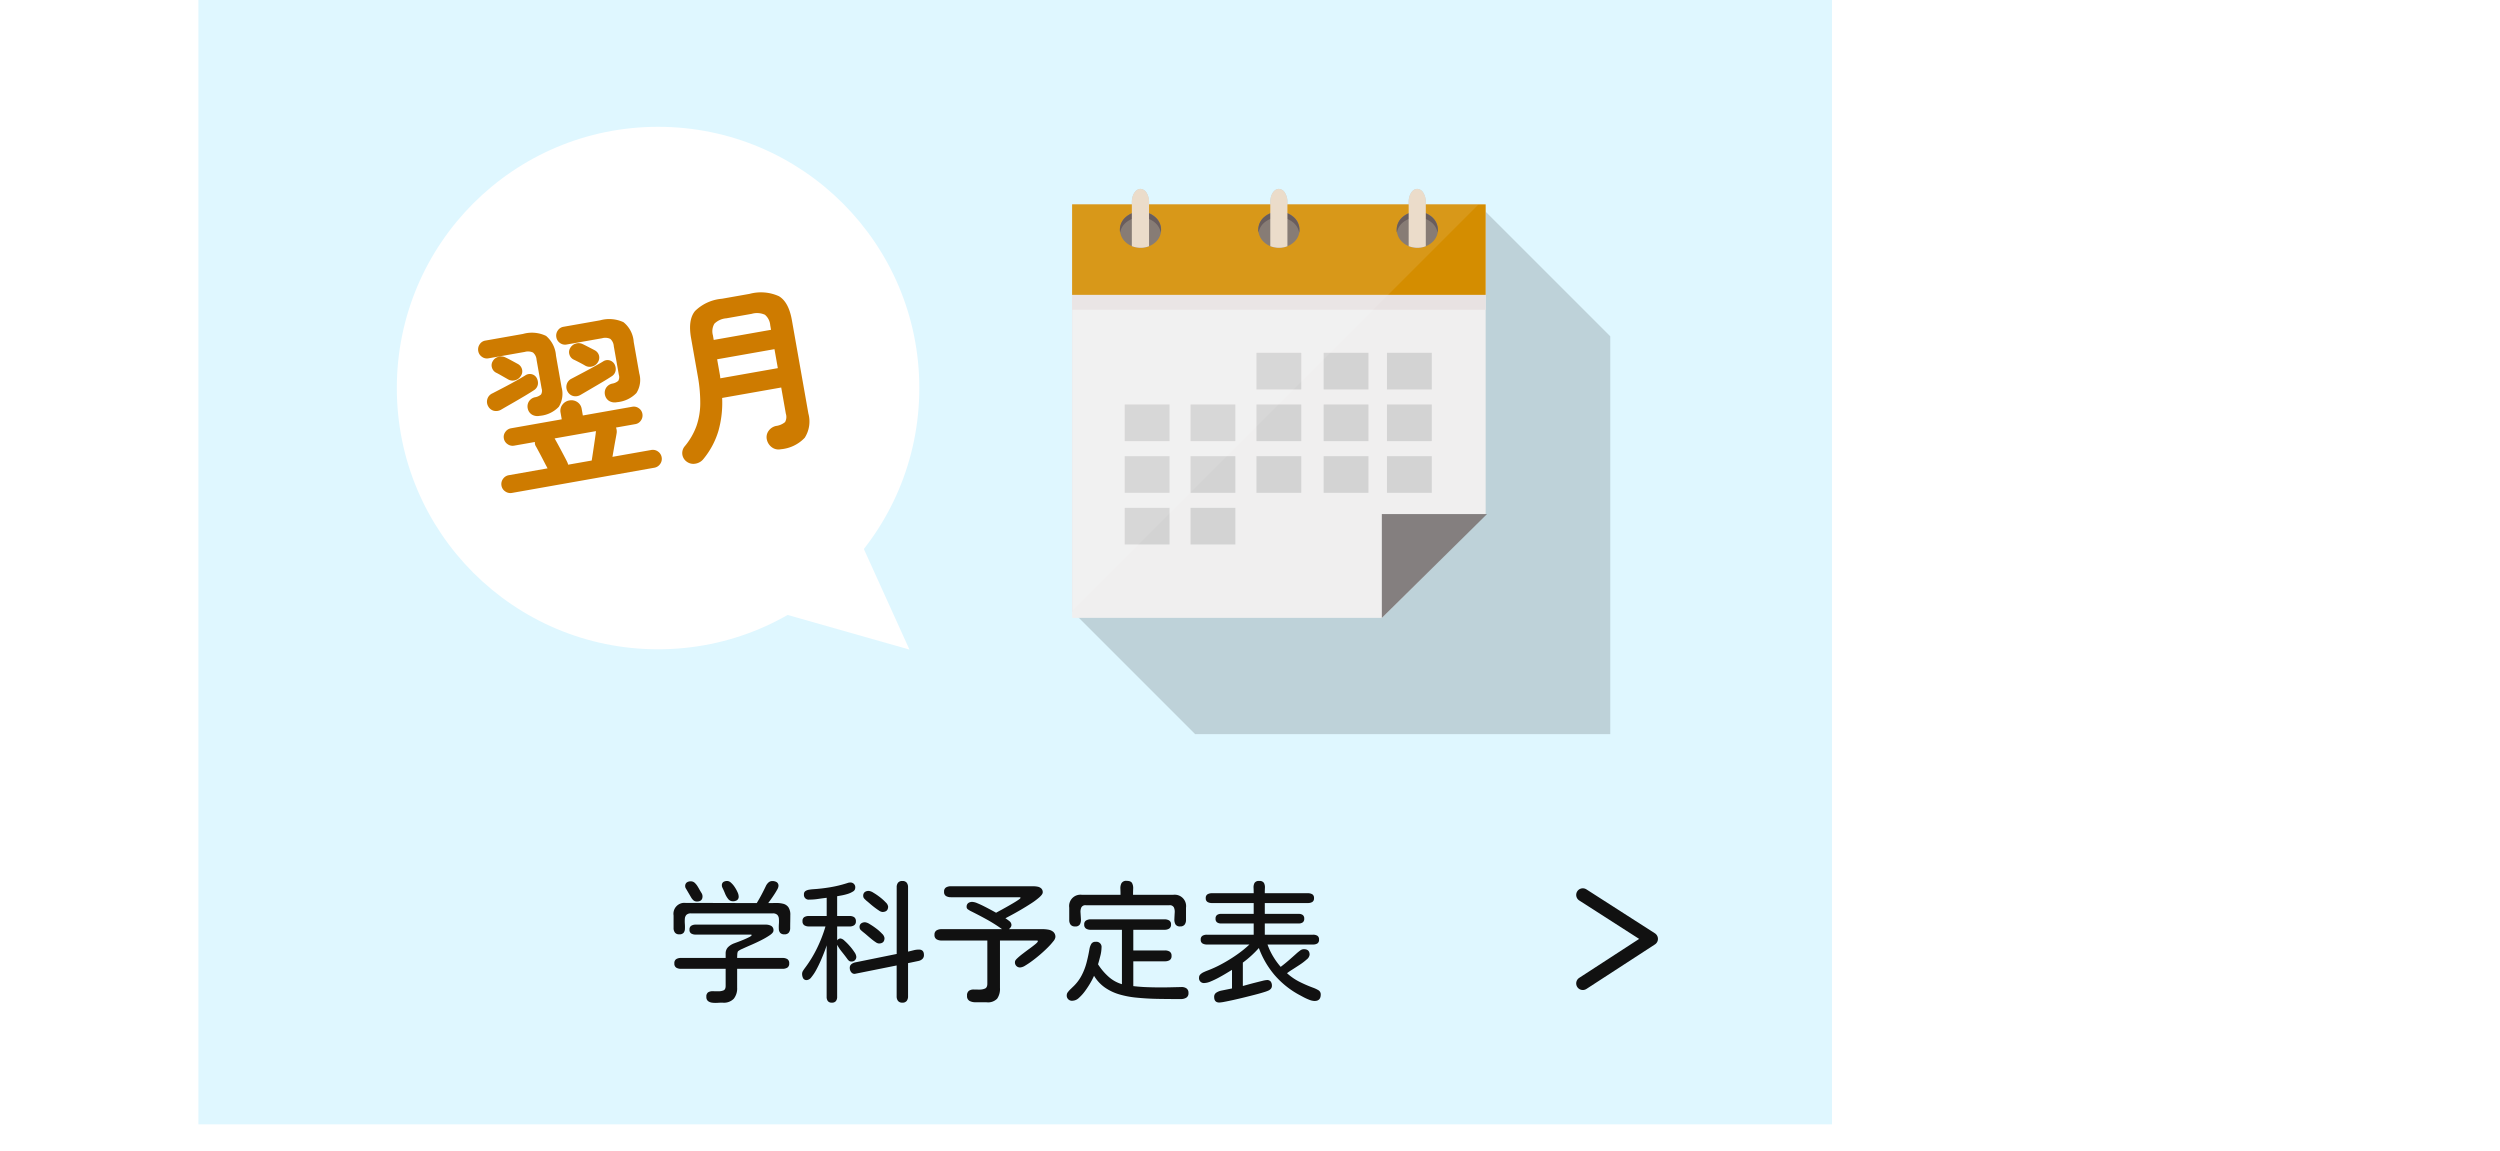
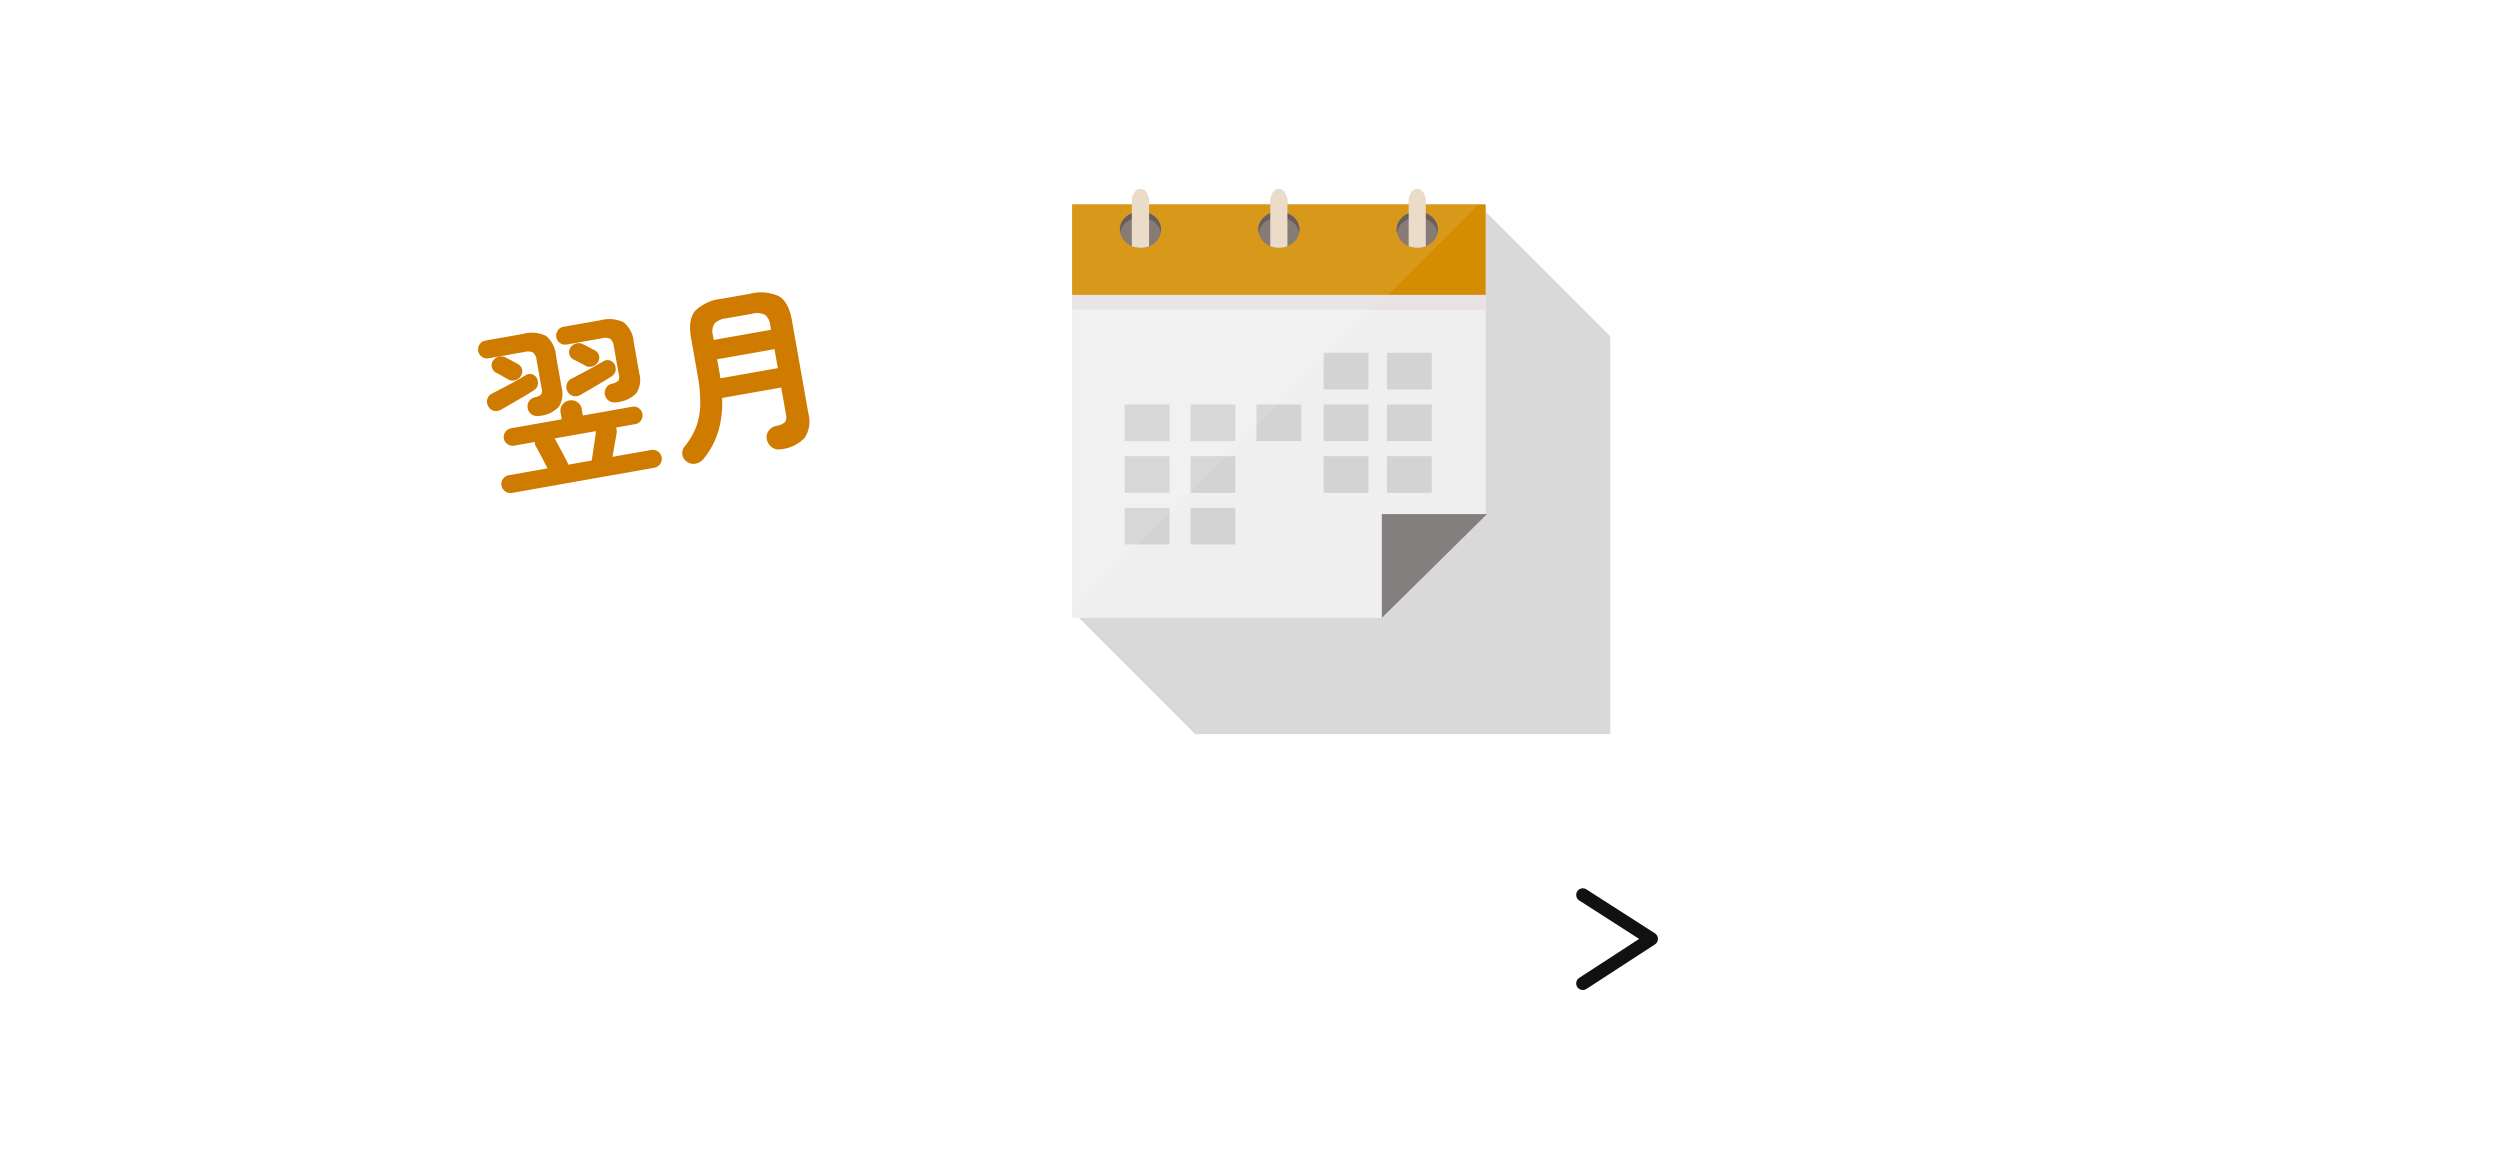
<svg xmlns="http://www.w3.org/2000/svg" width="378" height="174" viewBox="0 0 378 174">
  <defs>
    <filter id="長方形_144" x="30" y="0" width="251" height="174" filterUnits="userSpaceOnUse">
      <feOffset dx="4" dy="4" input="SourceAlpha" />
      <feGaussianBlur result="blur" />
      <feFlood flood-opacity="0.161" />
      <feComposite operator="in" in2="blur" />
      <feComposite in="SourceGraphic" />
    </filter>
  </defs>
  <g id="グループ_374" data-name="グループ 374" transform="translate(17279 1592.173)">
    <g id="グループ_178" data-name="グループ 178" transform="translate(30)">
      <g transform="matrix(1, 0, 0, 1, -17309, -1592.17)" filter="url(#長方形_144)">
        <rect id="長方形_144-2" data-name="長方形 144" width="247" height="170" transform="translate(30)" fill="#fff" />
      </g>
-       <rect id="長方形_145" data-name="長方形 145" width="247" height="170" transform="translate(-17279 -1592.173)" fill="#dff7ff" />
-       <path id="パス_971" data-name="パス 971" d="M-39.687-13.73a.878.878,0,0,1-.713-.352,3.185,3.185,0,0,1-.469-.811q-.186-.459-.322-.732-.059-.117-.107-.234a.654.654,0,0,1-.049-.254.583.583,0,0,1,.234-.537,1.087,1.087,0,0,1,.586-.146.886.886,0,0,1,.557.264,3.224,3.224,0,0,1,.566.664,5.222,5.222,0,0,1,.43.781,1.644,1.644,0,0,1,.166.615.646.646,0,0,1-.244.576A1.108,1.108,0,0,1-39.687-13.73Zm-8.105,5a.777.777,0,0,1-.654-.264,1.1,1.1,0,0,1-.205-.693v-1.895a1.649,1.649,0,0,1,1.836-1.895q2.676,0,5.371.01t5.371.01q.391-.645.742-1.309t.664-1.328a1.7,1.7,0,0,1,.381-.488.846.846,0,0,1,.576-.2,1.206,1.206,0,0,1,.654.166.648.648,0,0,1,.264.6,1.315,1.315,0,0,1-.2.537q-.2.361-.469.771t-.518.752q-.244.342-.361.5.586,0,1.182-.01a4.042,4.042,0,0,1,1.084.117,1.381,1.381,0,0,1,.781.518A2.022,2.022,0,0,1-31-11.621q0,.488-.01.967t-.01.967a1.1,1.1,0,0,1-.205.693.777.777,0,0,1-.654.264.81.81,0,0,1-.654-.225.977.977,0,0,1-.205-.586,6.174,6.174,0,0,1,.01-.771,5.081,5.081,0,0,0,0-.771.955.955,0,0,0-.234-.586.935.935,0,0,0-.713-.225H-46a.935.935,0,0,0-.713.225.955.955,0,0,0-.234.586,5.081,5.081,0,0,0,0,.771,6.174,6.174,0,0,1,.01.771.977.977,0,0,1-.205.586A.81.81,0,0,1-47.793-8.73Zm2.676-4.961a.77.77,0,0,1-.537-.186,1.849,1.849,0,0,1-.361-.459l-.684-1.172a2.184,2.184,0,0,1-.137-.234A.56.56,0,0,1-46.895-16a.662.662,0,0,1,.234-.566.982.982,0,0,1,.605-.176.848.848,0,0,1,.6.225,2.452,2.452,0,0,1,.43.527q.186.3.322.557.117.2.273.449a.962.962,0,0,1,.156.508Q-44.277-13.691-45.117-13.691ZM-41.309,1.6q-.293,0-.693.029a4.006,4.006,0,0,1-.791-.02,1.3,1.3,0,0,1-.645-.244.763.763,0,0,1-.254-.645.739.739,0,0,1,.283-.693,1.309,1.309,0,0,1,.7-.156q.42.01.83.01A1.969,1.969,0,0,0-41.1-.254q.322-.137.322-.684V-3.516h-6.758a1.33,1.33,0,0,1-.713-.176.7.7,0,0,1-.283-.645.7.7,0,0,1,.283-.645,1.33,1.33,0,0,1,.713-.176h6.758V-5.8a1.334,1.334,0,0,1,.391-1.016,2.622,2.622,0,0,1,.938-.566q.1-.039.5-.186t.889-.352q.488-.205.85-.391t.361-.3q0-.078-.117-.078h-8.359a1.277,1.277,0,0,1-.645-.156.616.616,0,0,1-.273-.586.639.639,0,0,1,.273-.6,1.218,1.218,0,0,1,.645-.166h10.625a1.69,1.69,0,0,1,.8.186.73.73,0,0,1,.352.713q0,.313-.518.674a11.13,11.13,0,0,1-1.279.752q-.762.391-1.553.732t-1.357.605a2.506,2.506,0,0,0-.664.381,1.209,1.209,0,0,0-.1.488q-.02.352-.02.508h6.875a1.33,1.33,0,0,1,.713.176.7.7,0,0,1,.283.645.7.7,0,0,1-.283.645,1.33,1.33,0,0,1-.713.176h-6.875V-.664a2.5,2.5,0,0,1-.508,1.67,2.072,2.072,0,0,1-1.66.6Zm27.246,0a.777.777,0,0,1-.654-.264,1.1,1.1,0,0,1-.205-.693V-4.023l-6.23,1.25a.594.594,0,0,1-.625-.215,1.008,1.008,0,0,1-.234-.645.705.705,0,0,1,.244-.586,1.437,1.437,0,0,1,.6-.273l6.25-1.27V-15.84a1.09,1.09,0,0,1,.205-.7.792.792,0,0,1,.654-.254.792.792,0,0,1,.654.254,1.09,1.09,0,0,1,.205.7v9.727l.83-.205a3.432,3.432,0,0,1,.811-.107q.762,0,.762.82a.787.787,0,0,1-.234.6,1.2,1.2,0,0,1-.586.3l-1.582.332V.645a1.1,1.1,0,0,1-.205.693A.777.777,0,0,1-14.062,1.6Zm-10.664,0a.7.7,0,0,1-.605-.244,1.061,1.061,0,0,1-.176-.635V-7.07q-.078.293-.312.908T-26.377-4.8q-.322.742-.693,1.426a6.71,6.71,0,0,1-.742,1.123.991.991,0,0,1-.684.439.581.581,0,0,1-.576-.293,1.465,1.465,0,0,1-.146-.664.9.9,0,0,1,.166-.488q.166-.254.3-.43A18.328,18.328,0,0,0-26.943-6.67a21.094,21.094,0,0,0,1.26-3.252H-28.2a1.24,1.24,0,0,1-.684-.176.685.685,0,0,1-.273-.625.66.66,0,0,1,.273-.615A1.3,1.3,0,0,1-28.2-11.5h2.7v-2.754q-.645.078-1.309.176a8.986,8.986,0,0,1-1.309.1.717.717,0,0,1-.82-.8.541.541,0,0,1,.234-.5,1.439,1.439,0,0,1,.547-.2q.313-.049.547-.068a25.184,25.184,0,0,0,2.588-.293,18.121,18.121,0,0,0,2.529-.605q.117-.039.244-.078a.891.891,0,0,1,.264-.039.717.717,0,0,1,.8.82.642.642,0,0,1-.342.537,3.186,3.186,0,0,1-.82.371,7.819,7.819,0,0,1-.918.225l-.654.117V-11.5h1.895a1.191,1.191,0,0,1,.674.176.7.7,0,0,1,.264.625.664.664,0,0,1-.273.605,1.2,1.2,0,0,1-.664.176h-1.895v2.109a.6.6,0,0,1,.527-.293,1.123,1.123,0,0,1,.586.342,8.609,8.609,0,0,1,.8.811,7.848,7.848,0,0,1,.693.908,1.45,1.45,0,0,1,.283.635.691.691,0,0,1-.781.781.482.482,0,0,1-.322-.107,1.334,1.334,0,0,1-.225-.244q-.352-.488-.83-1.084a6.764,6.764,0,0,1-.732-1.084V.723a1.021,1.021,0,0,1-.186.635A.724.724,0,0,1-24.727,1.6Zm7.637-13.711a1.081,1.081,0,0,1-.508-.215q-.332-.215-.713-.508T-19-13.4q-.313-.273-.469-.391-.156-.137-.332-.322a.6.6,0,0,1-.176-.42.685.685,0,0,1,.234-.586.982.982,0,0,1,.605-.176,1.624,1.624,0,0,1,.7.273,9.221,9.221,0,0,1,.986.674,7.18,7.18,0,0,1,.879.791,1.09,1.09,0,0,1,.361.625Q-16.211-12.109-17.09-12.109Zm-.527,4.766a.989.989,0,0,1-.479-.2,6.8,6.8,0,0,1-.645-.479q-.342-.283-.645-.547t-.479-.4q-.2-.156-.43-.361a.619.619,0,0,1-.234-.479.662.662,0,0,1,.234-.566.982.982,0,0,1,.605-.176,1.631,1.631,0,0,1,.684.273,10.1,10.1,0,0,1,.986.664,6.761,6.761,0,0,1,.889.791,1.115,1.115,0,0,1,.371.654Q-16.758-7.344-17.617-7.344Zm14.59,8.887A1.8,1.8,0,0,1-3.9,1.338.8.8,0,0,1-4.277.566.854.854,0,0,1-3.984-.2a1.241,1.241,0,0,1,.732-.186q.439.01.869.01a2,2,0,0,0,.82-.156q.352-.156.352-.742V-7.793H-8.145a1.427,1.427,0,0,1-.742-.186A.717.717,0,0,1-9.2-8.652a.717.717,0,0,1,.313-.674,1.427,1.427,0,0,1,.742-.186h9.16a23.159,23.159,0,0,0-2.334-1.475q-1.221-.674-2.451-1.279a4.258,4.258,0,0,1-.371-.234.43.43,0,0,1-.2-.371.673.673,0,0,1,.244-.586,1.026,1.026,0,0,1,.615-.176,2.222,2.222,0,0,1,.771.205q.5.205,1.055.488t1.045.547q.488.264.723.4.1-.059.5-.273t.938-.518q.537-.3,1.055-.605t.859-.537q.342-.234.342-.312,0-.1-.137-.1H-6.719a1.435,1.435,0,0,1-.732-.176.681.681,0,0,1-.3-.645.7.7,0,0,1,.3-.664A1.435,1.435,0,0,1-6.719-16h12.4a3.983,3.983,0,0,1,.674.059,1.15,1.15,0,0,1,.576.264.774.774,0,0,1,.234.615q0,.273-.5.723a10.039,10.039,0,0,1-1.27.947q-.771.5-1.572.967t-1.445.811q-.645.342-.859.459a5.031,5.031,0,0,1,.576.41.763.763,0,0,1,.342.586.614.614,0,0,1-.117.361,1.257,1.257,0,0,1-.273.283h5.1a5.019,5.019,0,0,1,.859.078,1.574,1.574,0,0,1,.762.342.977.977,0,0,1,.313.791,1.26,1.26,0,0,1-.322.635,9.809,9.809,0,0,1-.84.938Q7.4-6.211,6.787-5.684t-1.211.967A12.131,12.131,0,0,1,4.512-4a1.624,1.624,0,0,1-.7.273.751.751,0,0,1-.84-.859q0-.2.352-.527a10.41,10.41,0,0,1,.869-.723Q4.707-6.23,5.215-6.6t.859-.664q.352-.293.352-.43,0-.1-.137-.1H.7V-.625A2.589,2.589,0,0,1,.273,1a1.917,1.917,0,0,1-1.582.547ZM12.051-9.922a.788.788,0,0,1-.674-.273,1.141,1.141,0,0,1-.205-.7v-1.875a1.709,1.709,0,0,1,1.934-1.934h5.82q0-.43-.02-.918a1.633,1.633,0,0,1,.166-.84.811.811,0,0,1,.791-.352q.625,0,.811.342a1.582,1.582,0,0,1,.166.83q-.02.488-.02.938h6.055a1.726,1.726,0,0,1,1.953,1.953V-10.9a1.141,1.141,0,0,1-.205.7.788.788,0,0,1-.674.273.748.748,0,0,1-.723-.322,1.522,1.522,0,0,1-.156-.8q.02-.479.049-.957a1.6,1.6,0,0,0-.127-.8.682.682,0,0,0-.684-.322H13.691a.682.682,0,0,0-.684.322,1.6,1.6,0,0,0-.127.8l.059.957a1.463,1.463,0,0,1-.146.8A.769.769,0,0,1,12.051-9.922ZM11.7,1.309A.786.786,0,0,1,10.8.43.739.739,0,0,1,10.977,0a3.558,3.558,0,0,1,.391-.439q.215-.205.332-.322a6.426,6.426,0,0,0,1.318-1.7,9.144,9.144,0,0,0,.771-1.982q.273-1.045.449-2.1a2.33,2.33,0,0,1,.264-.732.71.71,0,0,1,.674-.322.777.777,0,0,1,.879.879,5.369,5.369,0,0,1-.186,1.27q-.186.742-.342,1.25A9.025,9.025,0,0,0,17.07-2.363a5.283,5.283,0,0,0,2.07,1.172V-9.414H14.414a1.29,1.29,0,0,1-.693-.176.676.676,0,0,1-.283-.625.645.645,0,0,1,.293-.615A1.363,1.363,0,0,1,14.414-11H25.586a1.363,1.363,0,0,1,.684.166.645.645,0,0,1,.293.615.676.676,0,0,1-.283.625,1.29,1.29,0,0,1-.693.176H20.859v3.125h4.785a1.33,1.33,0,0,1,.713.176.7.7,0,0,1,.283.645.7.7,0,0,1-.283.645,1.33,1.33,0,0,1-.713.176H20.859V-.9q1,.117,2,.156T24.883-.7q.8,0,1.611-.02l1.611-.039a1.3,1.3,0,0,1,.771.186A.779.779,0,0,1,29.2.137a.759.759,0,0,1-.342.723,1.607,1.607,0,0,1-.811.2q-1.719,0-3.467-.029T21.113.82a13.65,13.65,0,0,1-2.4-.479A7.458,7.458,0,0,1,16.582-.674a5.851,5.851,0,0,1-1.66-1.787,10.447,10.447,0,0,1-.508,1A13.2,13.2,0,0,1,13.6-.205,6.514,6.514,0,0,1,12.646.869,1.473,1.473,0,0,1,11.7,1.309Zm22.168.273q-.781,0-.781-.84a.729.729,0,0,1,.342-.664,2.175,2.175,0,0,1,.713-.293l1.641-.332V-3.359l-.84.508q-.547.332-1.182.674a12.511,12.511,0,0,1-1.211.576,2.626,2.626,0,0,1-.928.234.734.734,0,0,1-.82-.84.624.624,0,0,1,.205-.469A1.765,1.765,0,0,1,31.484-3q.273-.127.469-.205a17.262,17.262,0,0,0,2.256-1.025,22.892,22.892,0,0,0,2.285-1.406,16.47,16.47,0,0,0,1.924-1.553H31.973a1.277,1.277,0,0,1-.645-.156.616.616,0,0,1-.273-.586.616.616,0,0,1,.273-.586,1.277,1.277,0,0,1,.645-.156h7.09v-1.7H34.121a.979.979,0,0,1-.6-.166.647.647,0,0,1-.225-.557.647.647,0,0,1,.225-.557.979.979,0,0,1,.6-.166h4.941v-1.641H32.734a1.277,1.277,0,0,1-.645-.156.616.616,0,0,1-.273-.586.616.616,0,0,1,.273-.586,1.277,1.277,0,0,1,.645-.156h6.328q0-.391-.02-.82a1.37,1.37,0,0,1,.146-.732.742.742,0,0,1,.713-.3.742.742,0,0,1,.713.3,1.37,1.37,0,0,1,.146.732q-.02.43-.02.82h6.523a1.264,1.264,0,0,1,.654.156.623.623,0,0,1,.264.586.623.623,0,0,1-.264.586,1.264,1.264,0,0,1-.654.156H40.742v1.641h5.137a.979.979,0,0,1,.6.166.647.647,0,0,1,.225.557.647.647,0,0,1-.225.557.979.979,0,0,1-.6.166H40.742v1.7h7.3a1.212,1.212,0,0,1,.645.156.632.632,0,0,1,.254.586.632.632,0,0,1-.254.586,1.212,1.212,0,0,1-.645.156H41.152a9.947,9.947,0,0,0,.84,1.787,11.135,11.135,0,0,0,1.152,1.592q.645-.488,1.24-1.006t1.2-1.064q.2-.176.488-.391a.965.965,0,0,1,.566-.215q.879,0,.879.84a1.077,1.077,0,0,1-.439.713,8.538,8.538,0,0,1-1.064.811q-.625.41-1.162.752a8.719,8.719,0,0,0-.752.518,8.454,8.454,0,0,0,1.885,1.3,19.27,19.27,0,0,0,2.1.908,4.427,4.427,0,0,1,.723.342A.729.729,0,0,1,49.2.371q0,.977-.937.977a2.323,2.323,0,0,1-.811-.186,7.99,7.99,0,0,1-.928-.43q-.449-.244-.742-.4a13.28,13.28,0,0,1-3.6-2.949A13.45,13.45,0,0,1,39.844-6.66a15.694,15.694,0,0,1-2.422,2.207V-.918l.742-.205q.527-.146,1.133-.3T40.4-1.7a3.728,3.728,0,0,1,.654-.117.685.685,0,0,1,.586.234,1.017,1.017,0,0,1,.176.625.671.671,0,0,1-.127.42,1.062,1.062,0,0,1-.342.283A4.767,4.767,0,0,1,40.664,0q-.547.176-1.338.381T37.666.8q-.869.215-1.66.391t-1.367.283A5.282,5.282,0,0,1,33.867,1.582Z" transform="translate(-17158.504 -1442.173)" fill="#111" />
      <path id="パス_962" data-name="パス 962" d="M0,10.362,6.648,0l6.733,10.362" transform="translate(-17059.318 -1456.863) rotate(90)" fill="none" stroke="#111" stroke-linecap="round" stroke-linejoin="round" stroke-width="2" />
      <path id="パス_958" data-name="パス 958" d="M176.807,112.252V172.4H114.039l-18.6-18.6V92.3h9.031v-.37c0-1.08.59-1.97,1.3-1.97a1.149,1.149,0,0,1,.92.58,2.585,2.585,0,0,1,.38,1.39v.37H125.4v-.37c0-1.08.58-1.97,1.29-1.97a1.135,1.135,0,0,1,.92.58,2.584,2.584,0,0,1,.38,1.39v.37h18.332v-.37c0-1.08.58-1.97,1.29-1.97a1.122,1.122,0,0,1,.92.58,2.584,2.584,0,0,1,.38,1.39v.37h7.941Z" transform="translate(-17242.334 -1653.572)" fill="#040000" opacity="0.15" />
      <g id="グループ_173" data-name="グループ 173" transform="translate(-17146.896 -1563.613)">
        <path id="パス_13" data-name="パス 13" d="M157.965,101.939v46.826l-15.692,15.7H95.437V101.939Z" transform="translate(-95.437 -99.599)" fill="#f0efef" />
        <rect id="長方形_35" data-name="長方形 35" width="62.528" height="12.382" transform="translate(0 5.891)" fill="#e8e2e2" />
        <rect id="長方形_36" data-name="長方形 36" width="62.528" height="13.682" transform="translate(0 2.34)" fill="#d48d00" />
        <g id="グループ_36" data-name="グループ 36" transform="translate(7.215)">
          <g id="グループ_33" data-name="グループ 33">
            <path id="パス_14" data-name="パス 14" d="M137.785,112.189a3.108,3.108,0,0,1-.924.56,3.5,3.5,0,0,1-1.731.211,3.405,3.405,0,0,1-.861-.225,3.133,3.133,0,0,1-.889-.547,2.635,2.635,0,0,1-.879-1.537,2.541,2.541,0,0,1,.878-2.34,3.167,3.167,0,0,1,.891-.547,3.5,3.5,0,0,1,1.772-.226,3.55,3.55,0,0,1,.82.211,3.159,3.159,0,0,1,.926.562,2.608,2.608,0,0,1,.878,1.539A2.538,2.538,0,0,1,137.785,112.189Z" transform="translate(-132.449 -104.08)" fill="#7a6e66" />
            <path id="パス_15" data-name="パス 15" d="M138.568,110.76a2.622,2.622,0,0,0-.874-1.508,3.426,3.426,0,0,0-4.409,0,2.622,2.622,0,0,0-.874,1.508,2.533,2.533,0,0,1,.874-2.364,3.426,3.426,0,0,1,4.409,0A2.533,2.533,0,0,1,138.568,110.76Z" transform="translate(-132.374 -104.149)" fill="#594b4b" />
            <path id="パス_16" data-name="パス 16" d="M144.27,91.929v6.7a3.441,3.441,0,0,1-1.74.21,3.742,3.742,0,0,1-.86-.22V91.929c0-1.08.59-1.97,1.3-1.97a1.149,1.149,0,0,1,.92.58A2.585,2.585,0,0,1,144.27,91.929Z" transform="translate(-139.854 -89.959)" fill="#e9d8c4" />
          </g>
          <g id="グループ_34" data-name="グループ 34" transform="translate(20.925)">
            <path id="パス_17" data-name="パス 17" d="M244.908,112.189a3.108,3.108,0,0,1-.924.56,3.5,3.5,0,0,1-1.731.211,3.4,3.4,0,0,1-.861-.225,3.134,3.134,0,0,1-.889-.547,2.635,2.635,0,0,1-.879-1.537,2.541,2.541,0,0,1,.878-2.34,3.167,3.167,0,0,1,.891-.547,3.5,3.5,0,0,1,1.772-.226,3.55,3.55,0,0,1,.82.211,3.159,3.159,0,0,1,.926.562,2.608,2.608,0,0,1,.878,1.539A2.539,2.539,0,0,1,244.908,112.189Z" transform="translate(-239.572 -104.08)" fill="#7a6e66" />
            <path id="パス_18" data-name="パス 18" d="M245.689,110.76a2.622,2.622,0,0,0-.874-1.508,3.426,3.426,0,0,0-4.409,0,2.624,2.624,0,0,0-.874,1.508,2.533,2.533,0,0,1,.874-2.364,3.426,3.426,0,0,1,4.409,0A2.533,2.533,0,0,1,245.689,110.76Z" transform="translate(-239.495 -104.149)" fill="#594b4b" />
            <path id="パス_19" data-name="パス 19" d="M251.422,91.929v6.7a3.416,3.416,0,0,1-1.73.21,3.5,3.5,0,0,1-.86-.22V91.929c0-1.08.58-1.97,1.29-1.97a1.135,1.135,0,0,1,.92.58A2.584,2.584,0,0,1,251.422,91.929Z" transform="translate(-247.008 -89.959)" fill="#e9d8c4" />
          </g>
          <g id="グループ_35" data-name="グループ 35" transform="translate(41.85)">
            <path id="パス_20" data-name="パス 20" d="M352.03,112.189a3.108,3.108,0,0,1-.924.56,3.5,3.5,0,0,1-1.731.211,3.4,3.4,0,0,1-.861-.225,3.133,3.133,0,0,1-.889-.547,2.636,2.636,0,0,1-.879-1.537,2.541,2.541,0,0,1,.878-2.34,3.167,3.167,0,0,1,.891-.547,3.5,3.5,0,0,1,1.772-.226,3.549,3.549,0,0,1,.82.211,3.159,3.159,0,0,1,.926.562,2.608,2.608,0,0,1,.878,1.539A2.539,2.539,0,0,1,352.03,112.189Z" transform="translate(-346.694 -104.08)" fill="#7a6e66" />
            <path id="パス_21" data-name="パス 21" d="M352.811,110.76a2.622,2.622,0,0,0-.874-1.508,3.426,3.426,0,0,0-4.409,0,2.624,2.624,0,0,0-.874,1.508,2.533,2.533,0,0,1,.874-2.364,3.426,3.426,0,0,1,4.409,0A2.533,2.533,0,0,1,352.811,110.76Z" transform="translate(-346.617 -104.149)" fill="#594b4b" />
            <path id="パス_22" data-name="パス 22" d="M358.532,91.929v6.7a3.416,3.416,0,0,1-1.73.21,3.617,3.617,0,0,1-.86-.22V91.929c0-1.08.58-1.97,1.29-1.97a1.122,1.122,0,0,1,.92.58A2.587,2.587,0,0,1,358.532,91.929Z" transform="translate(-354.12 -89.959)" fill="#e9d8c4" />
          </g>
        </g>
        <rect id="長方形_56" data-name="長方形 56" width="6.776" height="5.541" transform="translate(7.954 32.598)" fill="#d3d3d3" />
        <rect id="長方形_61" data-name="長方形 61" width="6.776" height="5.541" transform="translate(7.954 40.411)" fill="#d3d3d3" />
        <rect id="長方形_66" data-name="長方形 66" width="6.776" height="5.541" transform="translate(7.954 48.225)" fill="#d3d3d3" />
        <rect id="長方形_52" data-name="長方形 52" width="6.776" height="5.541" transform="translate(47.605 24.784)" fill="#d3d3d3" />
        <rect id="長方形_60" data-name="長方形 60" width="6.776" height="5.541" transform="translate(47.605 32.598)" fill="#d3d3d3" />
        <rect id="長方形_65" data-name="長方形 65" width="6.776" height="5.541" transform="translate(47.605 40.411)" fill="#d3d3d3" />
        <rect id="長方形_57" data-name="長方形 57" width="6.776" height="5.541" transform="translate(17.906 32.598)" fill="#d3d3d3" />
        <rect id="長方形_62" data-name="長方形 62" width="6.776" height="5.541" transform="translate(17.906 40.411)" fill="#d3d3d3" />
        <rect id="長方形_67" data-name="長方形 67" width="6.776" height="5.541" transform="translate(17.906 48.225)" fill="#d3d3d3" />
-         <rect id="長方形_54" data-name="長方形 54" width="6.776" height="5.541" transform="translate(27.871 24.784)" fill="#d3d3d3" />
        <rect id="長方形_58" data-name="長方形 58" width="6.776" height="5.541" transform="translate(27.871 32.598)" fill="#d3d3d3" />
-         <rect id="長方形_63" data-name="長方形 63" width="6.776" height="5.541" transform="translate(27.871 40.411)" fill="#d3d3d3" />
        <rect id="長方形_55" data-name="長方形 55" width="6.776" height="5.541" transform="translate(38.031 24.784)" fill="#d3d3d3" />
        <rect id="長方形_59" data-name="長方形 59" width="6.776" height="5.541" transform="translate(38.031 32.598)" fill="#d3d3d3" />
        <rect id="長方形_64" data-name="長方形 64" width="6.776" height="5.541" transform="translate(38.031 40.411)" fill="#d3d3d3" />
        <path id="パス_23" data-name="パス 23" d="M351.083,341.669l-15.9,15.7v-15.7Z" transform="translate(-288.353 -292.501)" fill="#847f7f" />
        <path id="パス_27" data-name="パス 27" d="M156.894,92.3l-.02.02-3.53,3.531-17.882,17.882-1.22,1.22-.28.28-2.21,2.21-21.433,21.433-5.541,5.541-9.341,9.341V92.3h9.031v-.37c0-1.08.59-1.97,1.3-1.97a1.149,1.149,0,0,1,.92.58,2.585,2.585,0,0,1,.38,1.39v.37H125.4v-.37c0-1.08.58-1.97,1.29-1.97a1.135,1.135,0,0,1,.92.58,2.585,2.585,0,0,1,.38,1.39v.37h18.332v-.37c0-1.08.58-1.97,1.29-1.97a1.122,1.122,0,0,1,.92.58,2.584,2.584,0,0,1,.38,1.39v.37Z" transform="translate(-95.436 -89.959)" fill="#fff" opacity="0.1" />
      </g>
      <circle id="楕円形_31" data-name="楕円形 31" cx="39.5" cy="39.5" r="39.5" transform="translate(-17249 -1573)" fill="#fff" />
      <path id="パス_977" data-name="パス 977" d="M-24.408,1.512a1.326,1.326,0,0,1-.972-.405,1.3,1.3,0,0,1-.405-.945A1.326,1.326,0,0,1-25.38-.81a1.326,1.326,0,0,1,.972-.4h5.94q-.162-.486-.392-1.229t-.446-1.4q-.216-.661-.3-.9a1.019,1.019,0,0,1-.054-.729h-3.186a1.3,1.3,0,0,1-.945-.4,1.3,1.3,0,0,1-.4-.945,1.252,1.252,0,0,1,.4-.932,1.317,1.317,0,0,1,.945-.391h7.776v-1A1.486,1.486,0,0,1-14.58-10.3a1.625,1.625,0,0,1,1.134-.446A1.612,1.612,0,0,1-12.3-10.3a1.507,1.507,0,0,1,.472,1.147v1h7.587a1.272,1.272,0,0,1,.931.391,1.272,1.272,0,0,1,.391.932,1.317,1.317,0,0,1-.391.945,1.252,1.252,0,0,1-.931.4h-2.97a1.64,1.64,0,0,1-.027.783q-.108.324-.338.932t-.472,1.283q-.243.675-.459,1.269h5.94a1.326,1.326,0,0,1,.972.4,1.326,1.326,0,0,1,.4.972,1.3,1.3,0,0,1-.4.945,1.326,1.326,0,0,1-.972.405ZM-6.4-9.234A1.658,1.658,0,0,1-7.506-9.6a1.417,1.417,0,0,1-.486-1.012,1.433,1.433,0,0,1,.337-1.026,1.445,1.445,0,0,1,1.04-.486,1.838,1.838,0,0,0,.972-.256,1.147,1.147,0,0,0,.243-.878v-4.4a1.622,1.622,0,0,0-.324-1.174,1.778,1.778,0,0,0-1.215-.311h-5.427a1.282,1.282,0,0,1-.959-.4,1.317,1.317,0,0,1-.391-.945,1.349,1.349,0,0,1,.391-.972,1.282,1.282,0,0,1,.959-.405H-6.75a5.1,5.1,0,0,1,3.429.9,4.188,4.188,0,0,1,1,3.2v4.833a3.68,3.68,0,0,1-.945,2.849A4.64,4.64,0,0,1-6.4-9.234Zm-11.853,0A1.658,1.658,0,0,1-19.359-9.6a1.417,1.417,0,0,1-.486-1.012,1.433,1.433,0,0,1,.337-1.026,1.445,1.445,0,0,1,1.04-.486,1.838,1.838,0,0,0,.972-.256,1.147,1.147,0,0,0,.243-.878v-4.4a1.578,1.578,0,0,0-.338-1.174,1.784,1.784,0,0,0-1.2-.311h-5.589a1.252,1.252,0,0,1-.931-.4,1.317,1.317,0,0,1-.392-.945,1.349,1.349,0,0,1,.392-.972,1.252,1.252,0,0,1,.931-.405H-18.6a4.931,4.931,0,0,1,3.389.9,4.3,4.3,0,0,1,.958,3.2v4.833a3.745,3.745,0,0,1-.918,2.849A4.48,4.48,0,0,1-18.252-9.234Zm-5.562-1.944a1.493,1.493,0,0,1-1.134-.013,1.36,1.36,0,0,1-.729-.823,1.4,1.4,0,0,1,.067-1.094,1.372,1.372,0,0,1,.9-.715q.783-.243,1.768-.554t1.958-.648q.972-.337,1.647-.608a1.207,1.207,0,0,1,1,0,1.146,1.146,0,0,1,.621.675,1.579,1.579,0,0,1,.027.958,1.279,1.279,0,0,1-.756.8q-.621.27-1.62.648t-2.011.743Q-23.085-11.448-23.814-11.178Zm8.505,9.963h3.618q.189-.54.472-1.39l.554-1.661q.27-.81.378-1.215h-6.345q.108.3.3.864t.391,1.188q.2.621.365,1.134t.216.729A1.517,1.517,0,0,1-15.309-1.215Zm3.7-10.071a1.493,1.493,0,0,1-1.134-.014,1.36,1.36,0,0,1-.729-.824,1.4,1.4,0,0,1,.068-1.093,1.363,1.363,0,0,1,.877-.716q1.188-.378,2.633-.85t2.5-.878a1.176,1.176,0,0,1,.986,0,1.259,1.259,0,0,1,.634.675,1.579,1.579,0,0,1,.027.958,1.279,1.279,0,0,1-.756.8q-.621.27-1.552.621t-1.877.7Zm-10.368-4.185-.472-.392-.634-.527q-.324-.27-.513-.4a1.228,1.228,0,0,1-.5-.864,1.162,1.162,0,0,1,.284-.945,1.353,1.353,0,0,1,.931-.5,1.452,1.452,0,0,1,1.04.257q.162.108.513.378t.688.54l.473.378a1.282,1.282,0,0,1,.5.918,1.2,1.2,0,0,1-.338.945,1.443,1.443,0,0,1-.945.5A1.365,1.365,0,0,1-21.978-15.471Zm11.826-.027q-.243-.216-.769-.621t-.8-.594a1.228,1.228,0,0,1-.5-.864,1.162,1.162,0,0,1,.284-.945,1.394,1.394,0,0,1,.918-.513,1.379,1.379,0,0,1,1.026.243q.162.108.5.365l.675.513q.337.257.472.365a1.272,1.272,0,0,1,.5.9,1.264,1.264,0,0,1-.337.958,1.4,1.4,0,0,1-.958.486A1.347,1.347,0,0,1-10.152-15.5ZM16.74,2.079a1.679,1.679,0,0,1-1.255-.513A1.959,1.959,0,0,1,14.931.3,1.615,1.615,0,0,1,15.4-.959a1.876,1.876,0,0,1,1.229-.554A2.729,2.729,0,0,0,18.1-1.85a1.614,1.614,0,0,0,.337-1.229V-7.1H9.369A15.72,15.72,0,0,1,7.952-2.3a12.142,12.142,0,0,1-2.957,3.78,1.925,1.925,0,0,1-1.3.5,1.682,1.682,0,0,1-1.3-.553A1.6,1.6,0,0,1,1.958.23,1.606,1.606,0,0,1,2.565-.918,10.246,10.246,0,0,0,4.806-3.591,10.64,10.64,0,0,0,5.967-6.858,22.769,22.769,0,0,0,6.318-11.1v-5.751q0-2.781,1.3-3.9a6.6,6.6,0,0,1,4.32-1.121h4.239a6.6,6.6,0,0,1,4.32,1.121q1.3,1.12,1.3,3.9V-2.511A4.573,4.573,0,0,1,20.615,1,5.648,5.648,0,0,1,16.74,2.079ZM9.612-10.071h8.829v-2.916h-8.8v2.39Q9.639-10.341,9.612-10.071Zm.027-5.886h8.8v-.7a2.287,2.287,0,0,0-.513-1.7,2.878,2.878,0,0,0-1.944-.486H12.1a2.884,2.884,0,0,0-1.931.486,2.249,2.249,0,0,0-.526,1.7Z" transform="matrix(0.985, -0.174, 0.174, 0.985, -17207.805, -1523.38)" fill="#ce7b00" />
      <path id="パス_961" data-name="パス 961" d="M9.484,0,19.65,17.321,0,13.911Z" transform="matrix(0.995, 0.105, -0.105, 0.995, -17189.225, -1513.253)" fill="#fff" />
    </g>
    <rect id="長方形_1560" data-name="長方形 1560" width="378" height="55" transform="translate(-17279 -1507)" fill="none" />
  </g>
</svg>